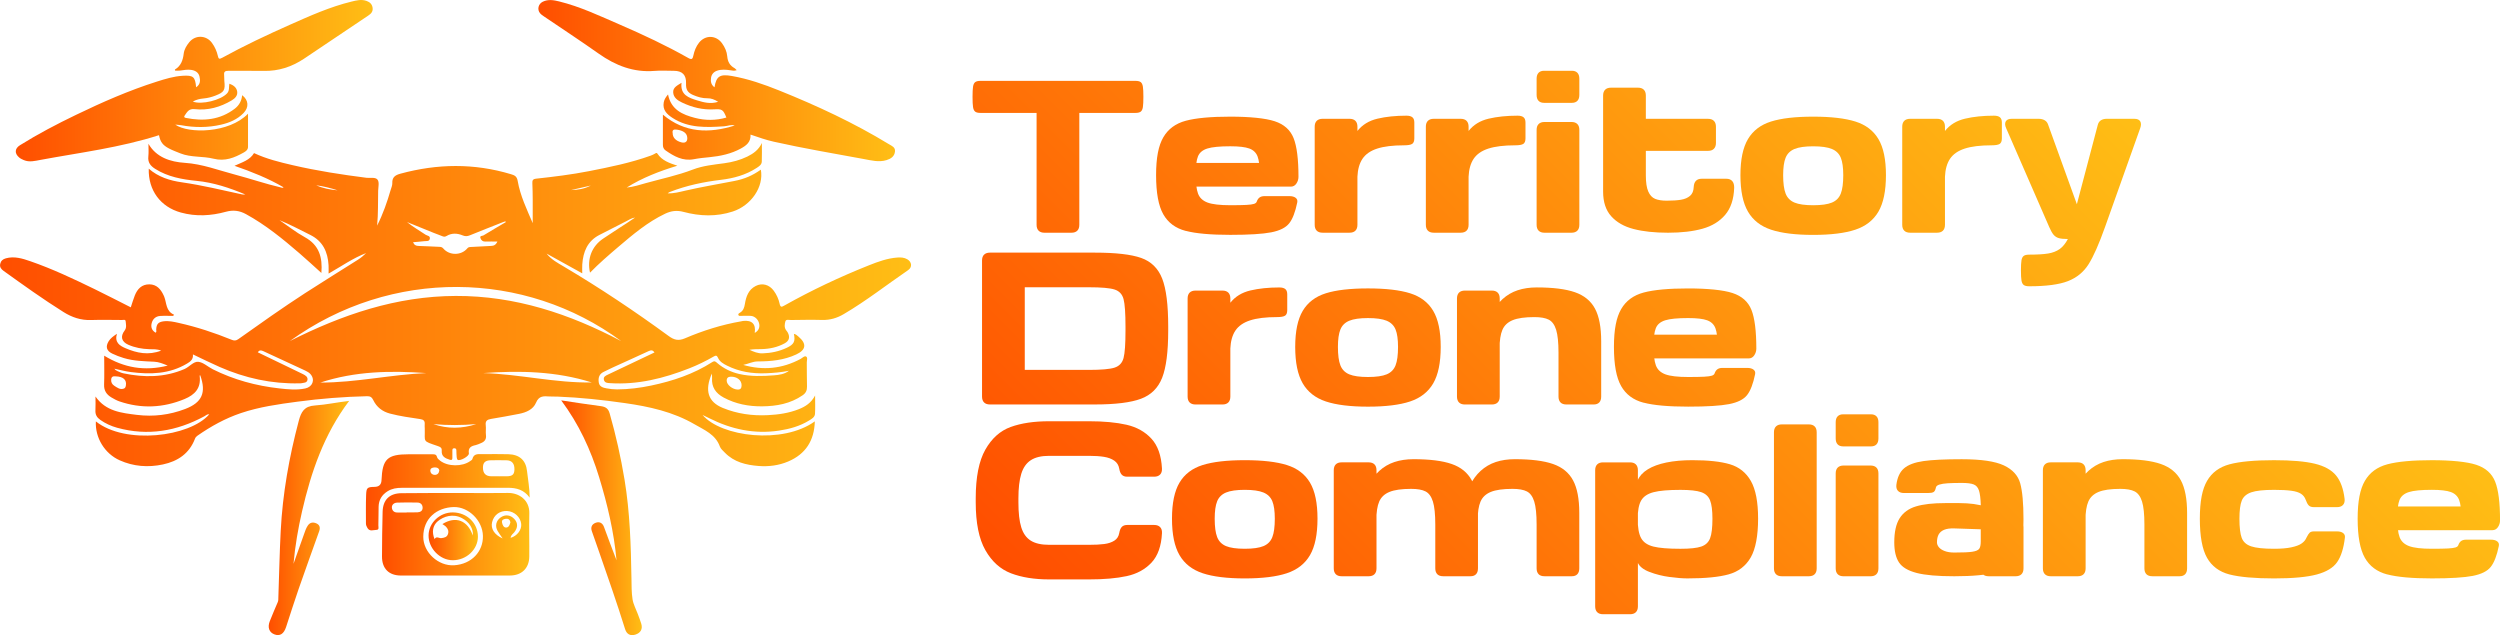
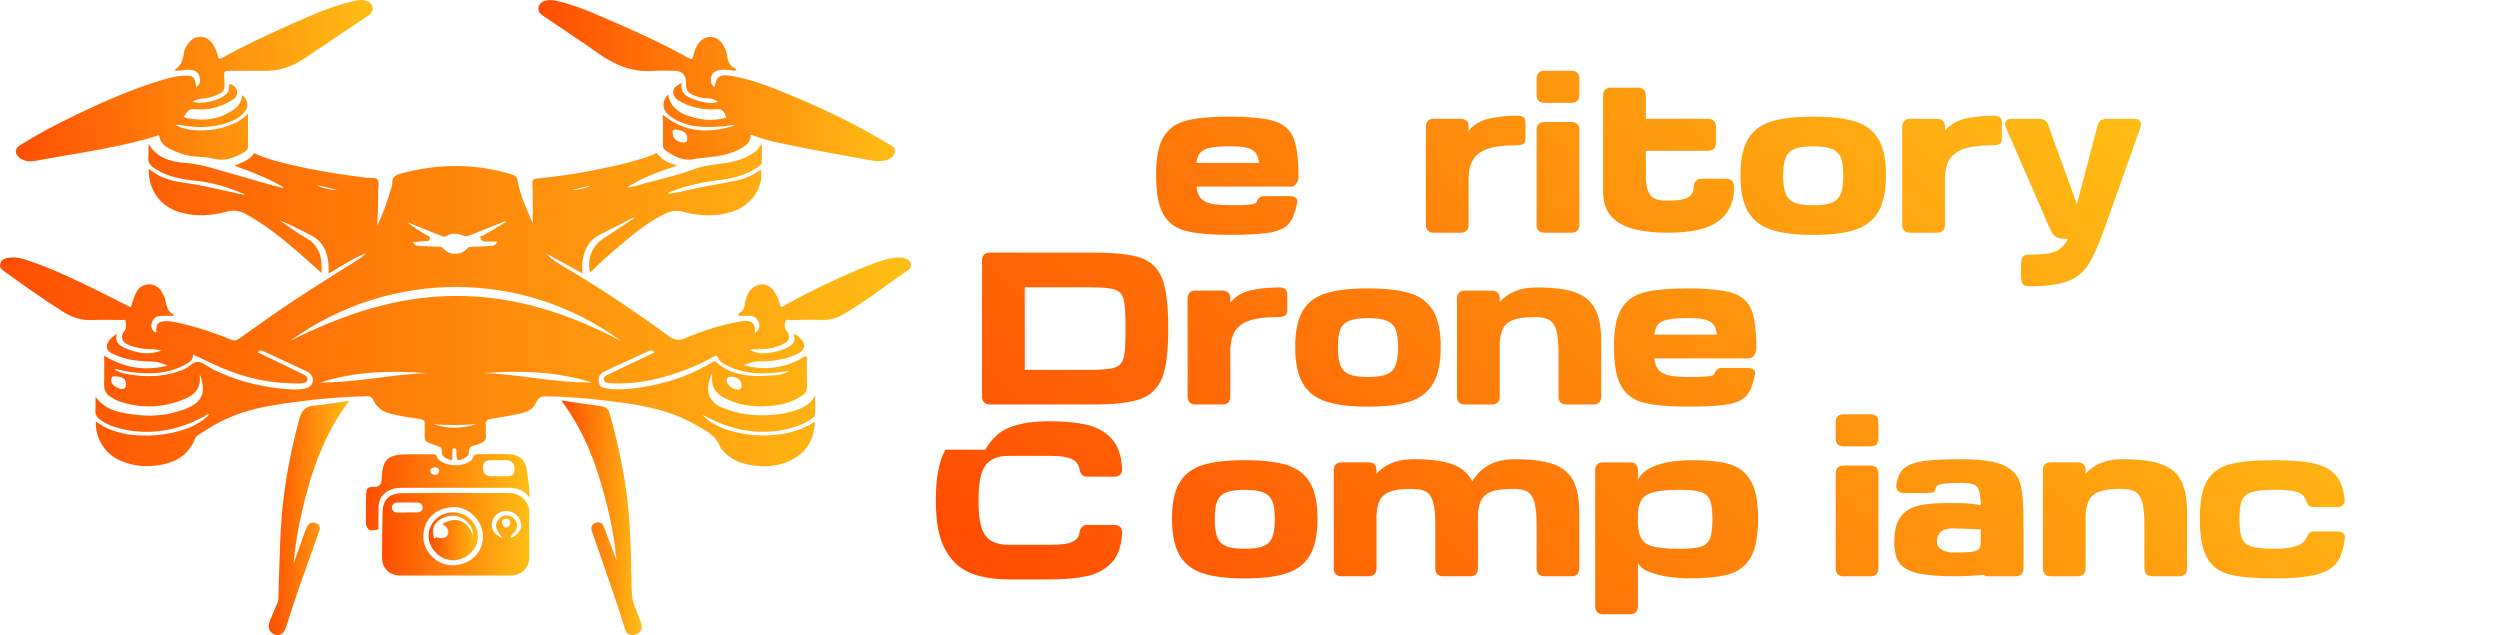
<svg xmlns="http://www.w3.org/2000/svg" xmlns:xlink="http://www.w3.org/1999/xlink" id="Layer_2" data-name="Layer 2" viewBox="0 0 1256.09 319.1">
  <defs>
    <style>
      .cls-1 {
        fill: url(#linear-gradient-15);
      }

      .cls-2 {
        fill: url(#linear-gradient-13);
      }

      .cls-3 {
        fill: url(#linear-gradient-28);
      }

      .cls-4 {
        fill: url(#linear-gradient-2);
      }

      .cls-5 {
        fill: url(#linear-gradient-25);
      }

      .cls-6 {
        fill: url(#linear-gradient-10);
      }

      .cls-7 {
        fill: url(#linear-gradient-12);
      }

      .cls-8 {
        fill: url(#linear-gradient-27);
      }

      .cls-9 {
        fill: url(#linear-gradient-26);
      }

      .cls-10 {
        fill: url(#linear-gradient-4);
      }

      .cls-11 {
        fill: url(#linear-gradient-30);
      }

      .cls-12 {
        fill: url(#linear-gradient-3);
      }

      .cls-13 {
        fill: url(#linear-gradient-5);
      }

      .cls-14 {
        fill: url(#linear-gradient-22);
      }

      .cls-15 {
        fill: url(#linear-gradient-24);
      }

      .cls-16 {
        fill: url(#linear-gradient-8);
      }

      .cls-17 {
        fill: url(#linear-gradient-14);
      }

      .cls-18 {
        fill: url(#linear-gradient-29);
      }

      .cls-19 {
        fill: url(#linear-gradient-20);
      }

      .cls-20 {
        fill: url(#linear-gradient-17);
      }

      .cls-21 {
        fill: url(#linear-gradient-7);
      }

      .cls-22 {
        fill: url(#linear-gradient-9);
      }

      .cls-23 {
        fill: url(#linear-gradient-11);
      }

      .cls-24 {
        fill: url(#linear-gradient-19);
      }

      .cls-25 {
        fill: url(#linear-gradient-6);
      }

      .cls-26 {
        fill: url(#linear-gradient-21);
      }

      .cls-27 {
        fill: url(#linear-gradient-32);
      }

      .cls-28 {
        fill: url(#linear-gradient-16);
      }

      .cls-29 {
        fill: url(#linear-gradient);
      }

      .cls-30 {
        fill: url(#linear-gradient-23);
      }

      .cls-31 {
        fill: url(#linear-gradient-31);
      }

      .cls-32 {
        fill: url(#linear-gradient-18);
      }
    </style>
    <linearGradient id="linear-gradient" x1="405.64" y1="188.56" x2="804.32" y2="-210.12" gradientUnits="userSpaceOnUse">
      <stop offset="0" stop-color="#ff4e00" />
      <stop offset="1" stop-color="#ffbe15" />
    </linearGradient>
    <linearGradient id="linear-gradient-2" x1="461.7" y1="244.62" x2="860.37" y2="-154.06" xlink:href="#linear-gradient" />
    <linearGradient id="linear-gradient-3" x1="488.34" y1="271.25" x2="887.01" y2="-127.42" xlink:href="#linear-gradient" />
    <linearGradient id="linear-gradient-4" x1="516.26" y1="299.18" x2="914.94" y2="-99.5" xlink:href="#linear-gradient" />
    <linearGradient id="linear-gradient-5" x1="538.04" y1="320.96" x2="936.72" y2="-77.72" xlink:href="#linear-gradient" />
    <linearGradient id="linear-gradient-6" x1="565.12" y1="348.04" x2="963.8" y2="-50.64" xlink:href="#linear-gradient" />
    <linearGradient id="linear-gradient-7" x1="608.12" y1="391.04" x2="1006.8" y2="-7.64" xlink:href="#linear-gradient" />
    <linearGradient id="linear-gradient-8" x1="635.94" y1="418.85" x2="1034.61" y2="20.18" xlink:href="#linear-gradient" />
    <linearGradient id="linear-gradient-9" x1="671.42" y1="454.34" x2="1070.1" y2="55.67" xlink:href="#linear-gradient" />
    <linearGradient id="linear-gradient-10" x1="458.14" y1="241.06" x2="856.82" y2="-157.62" xlink:href="#linear-gradient" />
    <linearGradient id="linear-gradient-11" x1="499.56" y1="282.48" x2="898.24" y2="-116.19" xlink:href="#linear-gradient" />
    <linearGradient id="linear-gradient-12" x1="539.42" y1="322.34" x2="938.1" y2="-76.34" xlink:href="#linear-gradient" />
    <linearGradient id="linear-gradient-13" x1="580" y1="362.92" x2="978.68" y2="-35.76" xlink:href="#linear-gradient" />
    <linearGradient id="linear-gradient-14" x1="619.87" y1="402.79" x2="1018.54" y2="4.11" xlink:href="#linear-gradient" />
    <linearGradient id="linear-gradient-15" x1="503.7" y1="286.62" x2="902.38" y2="-112.05" xlink:href="#linear-gradient" />
    <linearGradient id="linear-gradient-16" x1="551.62" y1="334.54" x2="950.3" y2="-64.14" xlink:href="#linear-gradient" />
    <linearGradient id="linear-gradient-17" x1="604.92" y1="387.84" x2="1003.6" y2="-10.83" xlink:href="#linear-gradient" />
    <linearGradient id="linear-gradient-18" x1="657.66" y1="440.58" x2="1056.33" y2="41.9" xlink:href="#linear-gradient" />
    <linearGradient id="linear-gradient-19" x1="685.25" y1="468.17" x2="1083.92" y2="69.49" xlink:href="#linear-gradient" />
    <linearGradient id="linear-gradient-20" x1="699.48" y1="482.4" x2="1098.15" y2="83.72" xlink:href="#linear-gradient" />
    <linearGradient id="linear-gradient-21" x1="732.56" y1="515.48" x2="1131.24" y2="116.8" xlink:href="#linear-gradient" />
    <linearGradient id="linear-gradient-22" x1="770.34" y1="553.26" x2="1169.02" y2="154.58" xlink:href="#linear-gradient" />
    <linearGradient id="linear-gradient-23" x1="810.18" y1="593.1" x2="1208.86" y2="194.43" xlink:href="#linear-gradient" />
    <linearGradient id="linear-gradient-24" x1="849.86" y1="632.77" x2="1248.53" y2="234.1" xlink:href="#linear-gradient" />
    <linearGradient id="linear-gradient-25" x1="0" y1="153.02" x2="457.69" y2="153.02" xlink:href="#linear-gradient" />
    <linearGradient id="linear-gradient-26" x1="7.91" y1="40.53" x2="187.25" y2="40.53" xlink:href="#linear-gradient" />
    <linearGradient id="linear-gradient-27" x1="270.48" y1="40.52" x2="449.69" y2="40.52" xlink:href="#linear-gradient" />
    <linearGradient id="linear-gradient-28" x1="191.92" y1="268.44" x2="265.93" y2="268.44" xlink:href="#linear-gradient" />
    <linearGradient id="linear-gradient-29" x1="281.97" y1="260.13" x2="322.45" y2="260.13" xlink:href="#linear-gradient" />
    <linearGradient id="linear-gradient-30" x1="135.01" y1="260.27" x2="175.41" y2="260.27" xlink:href="#linear-gradient" />
    <linearGradient id="linear-gradient-31" x1="183.84" y1="247.32" x2="266.1" y2="247.32" xlink:href="#linear-gradient" />
    <linearGradient id="linear-gradient-32" x1="215.33" y1="269.46" x2="240.13" y2="269.46" xlink:href="#linear-gradient" />
  </defs>
  <g id="Layer_2-2" data-name="Layer 2">
    <g>
-       <path class="cls-29" d="M489.96,56.08c-.55-.43-.9-1.18-1.07-2.26-.17-1.08-.25-2.79-.25-5.14s.08-4.06.25-5.14c.17-1.08.52-1.83,1.07-2.26.55-.43,1.43-.65,2.66-.65h77.88c1.22,0,2.11.22,2.66.65.55.43.9,1.18,1.07,2.26.17,1.08.25,2.79.25,5.14s-.08,4.07-.25,5.14c-.17,1.08-.52,1.83-1.07,2.26-.55.43-1.43.65-2.66.65h-28.21v56.22c0,1.29-.34,2.28-1.02,2.96s-1.66,1.02-2.96,1.02h-13.51c-1.29,0-2.28-.34-2.96-1.02-.68-.68-1.02-1.66-1.02-2.96v-56.22h-28.21c-1.23,0-2.11-.21-2.66-.65Z" />
      <path class="cls-4" d="M595.68,116c-5.08-1.34-8.82-4.13-11.22-8.37-2.4-4.24-3.6-10.78-3.6-19.62s1.21-14.85,3.63-19.02,6.18-6.95,11.3-8.32c5.12-1.37,12.56-2.06,22.33-2.06s17.64.77,22.33,2.31c4.69,1.54,7.85,4.36,9.49,8.47,1.64,4.11,2.46,10.6,2.46,19.47,0,1.19-.35,2.31-1.04,3.35s-1.62,1.56-2.78,1.56h-11.82c-.76,0-1.43-.34-2.01-1.02s-1.03-1.51-1.34-2.48c-.32-.98-.47-1.9-.47-2.76,0-4.01-.37-6.97-1.09-8.89-.73-1.92-2.11-3.25-4.15-4-2.04-.75-5.22-1.12-9.56-1.12-5.3,0-9.14.37-11.52,1.12-2.38.75-3.96,2.06-4.72,3.95-.76,1.89-1.14,4.87-1.14,8.94,0,4.4.39,7.66,1.17,9.76.78,2.1,2.37,3.6,4.77,4.5,2.4.89,6.22,1.34,11.45,1.34,3.54,0,6.22-.05,8.05-.15,1.82-.1,3.1-.27,3.85-.52.75-.25,1.2-.62,1.37-1.12.33-.96.81-1.66,1.44-2.11.63-.45,1.46-.67,2.48-.67h12.47c1.36,0,2.41.28,3.15.84.75.56,1.02,1.34.82,2.33-.99,4.83-2.34,8.34-4.05,10.5-1.71,2.17-4.71,3.67-9.01,4.52-4.3.84-11.16,1.27-20.56,1.27-9.87,0-17.34-.67-22.42-2.01ZM586.44,84.26c.18-.81.55-1.42,1.12-1.81.56-.4,1.42-.6,2.58-.6h54.29c1.16,0,2.02.2,2.58.6.56.4.94,1,1.12,1.81.18.81.27,2,.27,3.55v1.54c.03,1.23,0,2.12-.07,2.68-.08.56-.34.99-.77,1.29s-1.14.45-2.14.45h-55.28c-1.16,0-2.02-.2-2.58-.6-.56-.4-.94-1-1.12-1.81-.18-.81-.27-1.99-.27-3.55s.09-2.74.27-3.55Z" />
-       <path class="cls-12" d="M661.57,115.9c-.68-.68-1.02-1.66-1.02-2.96v-49.27c0-1.29.34-2.28,1.02-2.96s1.66-1.02,2.96-1.02h13.51c1.29,0,2.28.34,2.96,1.02s1.02,1.66,1.02,2.96v49.27c0,1.29-.34,2.28-1.02,2.96-.68.68-1.66,1.02-2.96,1.02h-13.51c-1.29,0-2.28-.34-2.96-1.02ZM709.52,72.29c-.73.48-2.09.72-4.07.72-5.63,0-10.12.55-13.48,1.64-3.36,1.09-5.82,2.79-7.38,5.09-1.56,2.3-2.42,5.36-2.58,9.16v-23.09c2.45-3.11,5.81-5.17,10.08-6.18,4.27-1.01,9.12-1.51,14.55-1.51,1.32,0,2.32.26,2.98.79.66.53.99,1.42.99,2.68v7.95c0,1.36-.37,2.28-1.09,2.76Z" />
      <path class="cls-10" d="M717.42,115.9c-.68-.68-1.02-1.66-1.02-2.96v-49.27c0-1.29.34-2.28,1.02-2.96s1.66-1.02,2.96-1.02h13.51c1.29,0,2.28.34,2.96,1.02s1.02,1.66,1.02,2.96v49.27c0,1.29-.34,2.28-1.02,2.96-.68.68-1.66,1.02-2.96,1.02h-13.51c-1.29,0-2.28-.34-2.96-1.02ZM765.37,72.29c-.73.48-2.09.72-4.07.72-5.63,0-10.12.55-13.48,1.64-3.36,1.09-5.82,2.79-7.38,5.09-1.56,2.3-2.42,5.36-2.58,9.16v-23.09c2.45-3.11,5.81-5.17,10.08-6.18,4.27-1.01,9.12-1.51,14.55-1.51,1.32,0,2.32.26,2.98.79.66.53.99,1.42.99,2.68v7.95c0,1.36-.37,2.28-1.09,2.76Z" />
      <path class="cls-13" d="M773.02,36.58c.65-.68,1.56-1.02,2.76-1.02h14.01c1.19,0,2.11.34,2.76,1.02.65.68.97,1.66.97,2.96v8.15c0,1.29-.32,2.28-.97,2.96-.65.68-1.56,1.02-2.76,1.02h-14.01c-1.19,0-2.11-.34-2.76-1.02-.65-.68-.97-1.66-.97-2.96v-8.15c0-1.29.32-2.28.97-2.96ZM773.07,62.31c.68-.68,1.66-1.02,2.96-1.02h13.51c1.29,0,2.28.34,2.96,1.02.68.68,1.02,1.66,1.02,2.96v47.68c0,1.29-.34,2.28-1.02,2.96s-1.66,1.02-2.96,1.02h-13.51c-1.29,0-2.28-.34-2.96-1.02-.68-.68-1.02-1.66-1.02-2.96v-47.68c0-1.29.34-2.28,1.02-2.96Z" />
      <path class="cls-25" d="M820.75,115.06c-4.77-1.24-8.51-3.38-11.22-6.41-2.72-3.03-4.07-7.16-4.07-12.39v-48.23c0-1.29.34-2.28,1.02-2.96.68-.68,1.66-1.02,2.96-1.02h13.51c1.29,0,2.28.34,2.96,1.02.68.68,1.02,1.66,1.02,2.96v11.67h31.24c1.29,0,2.28.35,2.96,1.04s1.02,1.67,1.02,2.93v8.15c0,1.26-.34,2.23-1.02,2.93-.68.7-1.66,1.04-2.96,1.04h-31.24v12.32c0,3.58.41,6.28,1.22,8.12s1.95,3.06,3.43,3.68c1.47.61,3.42.92,5.84.92,2.88,0,5.26-.16,7.15-.47,1.89-.31,3.41-.97,4.57-1.96,1.16-.99,1.77-2.48,1.84-4.47.07-1.36.44-2.38,1.12-3.08.68-.7,1.65-1.04,2.91-1.04h12.37c1.29,0,2.28.39,2.96,1.17.68.78,1,1.91.97,3.4-.2,5.73-1.71,10.25-4.52,13.56-2.81,3.31-6.61,5.64-11.4,6.98-4.79,1.34-10.55,2.01-17.31,2.01s-12.52-.62-17.28-1.86Z" />
      <path class="cls-21" d="M889.86,115.41c-5.23-1.74-9.11-4.77-11.62-9.09-2.52-4.32-3.78-10.42-3.78-18.3s1.26-13.89,3.78-18.13c2.52-4.24,6.37-7.18,11.57-8.82,5.2-1.64,12.27-2.46,21.21-2.46s16.01.82,21.21,2.46c5.2,1.64,9.06,4.58,11.57,8.82,2.52,4.24,3.77,10.28,3.77,18.13s-1.26,13.98-3.77,18.3c-2.52,4.32-6.39,7.35-11.62,9.09-5.23,1.74-12.29,2.61-21.16,2.61s-15.93-.87-21.16-2.61ZM924.88,79.25c-.83-2.04-2.32-3.5-4.47-4.4-2.15-.89-5.28-1.34-9.39-1.34s-7.24.45-9.39,1.34c-2.15.89-3.64,2.36-4.47,4.4-.83,2.04-1.24,4.96-1.24,8.77,0,4.04.41,7.12,1.24,9.24.83,2.12,2.31,3.62,4.45,4.52,2.14.89,5.27,1.34,9.41,1.34s7.28-.45,9.41-1.34c2.14-.89,3.62-2.4,4.45-4.52.83-2.12,1.24-5.2,1.24-9.24,0-3.81-.41-6.73-1.24-8.77Z" />
      <path class="cls-16" d="M956.77,115.9c-.68-.68-1.02-1.66-1.02-2.96v-49.27c0-1.29.34-2.28,1.02-2.96s1.66-1.02,2.96-1.02h13.51c1.29,0,2.28.34,2.96,1.02s1.02,1.66,1.02,2.96v49.27c0,1.29-.34,2.28-1.02,2.96-.68.68-1.66,1.02-2.96,1.02h-13.51c-1.29,0-2.28-.34-2.96-1.02ZM1004.72,72.29c-.73.48-2.09.72-4.07.72-5.63,0-10.12.55-13.48,1.64-3.36,1.09-5.82,2.79-7.38,5.09-1.56,2.3-2.42,5.36-2.58,9.16v-23.09c2.45-3.11,5.81-5.17,10.08-6.18,4.27-1.01,9.12-1.51,14.55-1.51,1.32,0,2.32.26,2.98.79.66.53.99,1.42.99,2.68v7.95c0,1.36-.37,2.28-1.09,2.76Z" />
      <path class="cls-22" d="M1015.65,130.83c.18-1.06.55-1.81,1.12-2.24.56-.43,1.49-.65,2.78-.65,4.04,0,7.21-.19,9.51-.57,2.3-.38,4.23-1.13,5.79-2.24,1.56-1.11,2.93-2.79,4.12-5.04-1.99,0-3.5-.15-4.54-.45s-1.91-.85-2.61-1.66-1.42-2.09-2.19-3.85l-21.65-49.67c-.63-1.42-.7-2.57-.22-3.45.48-.88,1.48-1.32,3-1.32h13.51c1.16,0,2.15.23,2.98.7.83.46,1.41,1.16,1.74,2.09l14.5,40.13,10.53-39.93c.26-.99.79-1.74,1.56-2.24s1.75-.75,2.91-.75h13.86c1.49,0,2.48.43,2.98,1.29.5.86.5,1.99,0,3.38l-17.68,49.67c-3.05,8.58-5.81,14.83-8.29,18.75-2.48,3.92-5.93,6.75-10.36,8.47-4.42,1.72-10.9,2.58-19.44,2.58-1.29,0-2.22-.22-2.78-.65-.56-.43-.94-1.18-1.12-2.24-.18-1.06-.27-2.75-.27-5.07s.09-4.01.27-5.07Z" />
      <path class="cls-6" d="M494.44,127.95c.68-.68,1.66-1.02,2.96-1.02h52.65c10.5,0,18.26.89,23.29,2.66,5.03,1.77,8.56,5.23,10.58,10.38s3.03,13.19,3.03,24.11v1.99c0,10.63-1.01,18.53-3.03,23.69-2.02,5.17-5.58,8.7-10.68,10.6-5.1,1.9-12.83,2.86-23.2,2.86h-52.65c-1.29,0-2.28-.34-2.96-1.02-.68-.68-1.02-1.66-1.02-2.96v-68.34c0-1.29.34-2.28,1.02-2.96ZM560.02,184.7c2.35-.76,3.85-2.38,4.5-4.84s.97-7.06.97-13.78v-1.99c0-6.72-.32-11.32-.97-13.78s-2.14-4.08-4.5-4.84c-2.35-.76-6.67-1.14-12.96-1.14h-32.18v41.52h32.18c6.29,0,10.61-.38,12.96-1.14Z" />
      <path class="cls-23" d="M597.72,202.21c-.68-.68-1.02-1.66-1.02-2.96v-49.27c0-1.29.34-2.28,1.02-2.96s1.66-1.02,2.96-1.02h13.51c1.29,0,2.28.34,2.96,1.02s1.02,1.66,1.02,2.96v49.27c0,1.29-.34,2.28-1.02,2.96-.68.68-1.66,1.02-2.96,1.02h-13.51c-1.29,0-2.28-.34-2.96-1.02ZM645.67,158.6c-.73.48-2.09.72-4.07.72-5.63,0-10.12.55-13.48,1.64-3.36,1.09-5.82,2.79-7.38,5.09-1.56,2.3-2.42,5.36-2.58,9.16v-23.09c2.45-3.11,5.81-5.17,10.08-6.18,4.27-1.01,9.12-1.51,14.55-1.51,1.32,0,2.32.26,2.98.79.66.53.99,1.42.99,2.68v7.95c0,1.36-.37,2.28-1.09,2.76Z" />
      <path class="cls-7" d="M666.16,201.71c-5.23-1.74-9.11-4.77-11.62-9.09-2.52-4.32-3.78-10.42-3.78-18.3s1.26-13.89,3.78-18.13c2.52-4.24,6.37-7.18,11.57-8.82,5.2-1.64,12.27-2.46,21.21-2.46s16.01.82,21.21,2.46c5.2,1.64,9.06,4.58,11.57,8.82,2.52,4.24,3.77,10.28,3.77,18.13s-1.26,13.98-3.77,18.3c-2.52,4.32-6.39,7.35-11.62,9.09-5.23,1.74-12.29,2.61-21.16,2.61s-15.93-.87-21.16-2.61ZM701.18,165.55c-.83-2.04-2.32-3.5-4.47-4.4-2.15-.89-5.28-1.34-9.39-1.34s-7.24.45-9.39,1.34c-2.15.89-3.64,2.36-4.47,4.4-.83,2.04-1.24,4.96-1.24,8.77,0,4.04.41,7.12,1.24,9.24.83,2.12,2.31,3.62,4.45,4.52,2.14.89,5.27,1.34,9.41,1.34s7.28-.45,9.41-1.34c2.14-.89,3.62-2.4,4.45-4.52.83-2.12,1.24-5.2,1.24-9.24,0-3.81-.41-6.73-1.24-8.77Z" />
      <path class="cls-2" d="M733.06,202.21c-.68-.68-1.02-1.66-1.02-2.96v-49.27c0-1.29.34-2.28,1.02-2.96s1.66-1.02,2.96-1.02h13.51c1.29,0,2.28.34,2.96,1.02s1.02,1.66,1.02,2.96v49.27c0,1.29-.34,2.28-1.02,2.96-.68.68-1.66,1.02-2.96,1.02h-13.51c-1.29,0-2.28-.34-2.96-1.02ZM784.07,202.21c-.68-.68-1.02-1.66-1.02-2.96v-22c0-5.17-.4-9.01-1.19-11.55s-2.03-4.23-3.7-5.09c-1.67-.86-4.08-1.29-7.23-1.29-4.77,0-8.4.51-10.9,1.54-2.5,1.03-4.22,2.65-5.17,4.87-.94,2.22-1.42,5.3-1.42,9.24l-4.17-16.89c1.56-3.18,3.44-5.78,5.66-7.8,2.22-2.02,4.75-3.5,7.6-4.45,2.85-.94,6.04-1.42,9.59-1.42,8.15,0,14.54.8,19.17,2.41,4.64,1.61,8,4.35,10.08,8.22s3.13,9.34,3.13,16.39v27.81c0,1.29-.32,2.28-.97,2.96-.65.68-1.56,1.02-2.76,1.02h-13.76c-1.29,0-2.28-.34-2.96-1.02Z" />
      <path class="cls-17" d="M825.72,202.31c-5.08-1.34-8.82-4.13-11.22-8.37-2.4-4.24-3.6-10.78-3.6-19.62s1.21-14.85,3.63-19.02,6.18-6.95,11.3-8.32c5.12-1.37,12.56-2.06,22.33-2.06s17.64.77,22.33,2.31c4.69,1.54,7.85,4.36,9.49,8.47,1.64,4.11,2.46,10.6,2.46,19.47,0,1.19-.35,2.31-1.04,3.35s-1.62,1.56-2.78,1.56h-11.82c-.76,0-1.43-.34-2.01-1.02s-1.03-1.51-1.34-2.48c-.32-.98-.47-1.9-.47-2.76,0-4.01-.37-6.97-1.09-8.89-.73-1.92-2.11-3.25-4.15-4-2.04-.75-5.22-1.12-9.56-1.12-5.3,0-9.14.37-11.52,1.12-2.38.75-3.96,2.06-4.72,3.95-.76,1.89-1.14,4.87-1.14,8.94,0,4.4.39,7.66,1.17,9.76.78,2.1,2.37,3.6,4.77,4.5,2.4.89,6.22,1.34,11.45,1.34,3.54,0,6.22-.05,8.05-.15,1.82-.1,3.1-.27,3.85-.52.75-.25,1.2-.62,1.37-1.12.33-.96.81-1.66,1.44-2.11.63-.45,1.46-.67,2.48-.67h12.47c1.36,0,2.41.28,3.15.84.75.56,1.02,1.34.82,2.33-.99,4.83-2.34,8.34-4.05,10.5-1.71,2.17-4.71,3.67-9.01,4.52-4.3.84-11.16,1.27-20.56,1.27-9.87,0-17.34-.67-22.42-2.01ZM816.48,170.57c.18-.81.55-1.42,1.12-1.81.56-.4,1.42-.6,2.58-.6h54.29c1.16,0,2.02.2,2.58.6.56.4.94,1,1.12,1.81.18.81.27,2,.27,3.55v1.54c.03,1.23,0,2.12-.07,2.68-.08.56-.34.99-.77,1.29s-1.14.45-2.14.45h-55.28c-1.16,0-2.02-.2-2.58-.6-.56-.4-.94-1-1.12-1.81-.18-.81-.27-1.99-.27-3.55s.09-2.74.27-3.55Z" />
-       <path class="cls-1" d="M495.06,225.93c3.21-5.68,7.46-9.48,12.74-11.4,5.28-1.92,11.73-2.88,19.34-2.88h20.02c7.45,0,13.73.59,18.85,1.76,5.12,1.18,9.28,3.5,12.49,6.98,3.21,3.48,4.98,8.48,5.31,15,.07,1.33-.25,2.34-.94,3.05-.7.71-1.69,1.07-2.98,1.07h-13.51c-1.23,0-2.14-.33-2.76-.99s-1.04-1.67-1.27-3.03c-.3-1.75-1.13-3.1-2.51-4.05s-3.1-1.58-5.17-1.91c-2.07-.33-4.58-.5-7.52-.5h-20.02c-3.91,0-6.98.73-9.21,2.19-2.24,1.46-3.83,3.73-4.79,6.83-.96,3.1-1.44,7.21-1.44,12.34v1.99c0,5.3.47,9.48,1.42,12.54.94,3.06,2.53,5.3,4.77,6.71,2.24,1.41,5.32,2.11,9.26,2.11h20.02c3.08,0,5.63-.13,7.65-.4,2.02-.26,3.71-.83,5.07-1.69,1.36-.86,2.18-2.15,2.48-3.87.23-1.36.65-2.37,1.27-3.03.61-.66,1.53-.99,2.76-.99h13.51c1.29,0,2.28.36,2.98,1.07s1.01,1.73.94,3.05c-.33,6.49-2.09,11.43-5.29,14.83-3.2,3.39-7.33,5.65-12.42,6.75-5.08,1.11-11.4,1.66-18.95,1.66h-20.02c-7.45,0-13.85-1.03-19.2-3.08s-9.63-5.93-12.86-11.62c-3.23-5.69-4.84-13.71-4.84-24.04v-1.99c0-10.63,1.61-18.78,4.82-24.46Z" />
+       <path class="cls-1" d="M495.06,225.93c3.21-5.68,7.46-9.48,12.74-11.4,5.28-1.92,11.73-2.88,19.34-2.88c7.45,0,13.73.59,18.85,1.76,5.12,1.18,9.28,3.5,12.49,6.98,3.21,3.48,4.98,8.48,5.31,15,.07,1.33-.25,2.34-.94,3.05-.7.71-1.69,1.07-2.98,1.07h-13.51c-1.23,0-2.14-.33-2.76-.99s-1.04-1.67-1.27-3.03c-.3-1.75-1.13-3.1-2.51-4.05s-3.1-1.58-5.17-1.91c-2.07-.33-4.58-.5-7.52-.5h-20.02c-3.91,0-6.98.73-9.21,2.19-2.24,1.46-3.83,3.73-4.79,6.83-.96,3.1-1.44,7.21-1.44,12.34v1.99c0,5.3.47,9.48,1.42,12.54.94,3.06,2.53,5.3,4.77,6.71,2.24,1.41,5.32,2.11,9.26,2.11h20.02c3.08,0,5.63-.13,7.65-.4,2.02-.26,3.71-.83,5.07-1.69,1.36-.86,2.18-2.15,2.48-3.87.23-1.36.65-2.37,1.27-3.03.61-.66,1.53-.99,2.76-.99h13.51c1.29,0,2.28.36,2.98,1.07s1.01,1.73.94,3.05c-.33,6.49-2.09,11.43-5.29,14.83-3.2,3.39-7.33,5.65-12.42,6.75-5.08,1.11-11.4,1.66-18.95,1.66h-20.02c-7.45,0-13.85-1.03-19.2-3.08s-9.63-5.93-12.86-11.62c-3.23-5.69-4.84-13.71-4.84-24.04v-1.99c0-10.63,1.61-18.78,4.82-24.46Z" />
      <path class="cls-28" d="M604.25,288.01c-5.23-1.74-9.11-4.77-11.62-9.09-2.52-4.32-3.78-10.42-3.78-18.3s1.26-13.89,3.78-18.13c2.52-4.24,6.37-7.18,11.57-8.82,5.2-1.64,12.27-2.46,21.21-2.46s16.01.82,21.21,2.46c5.2,1.64,9.06,4.58,11.57,8.82,2.52,4.24,3.77,10.28,3.77,18.13s-1.26,13.98-3.77,18.3c-2.52,4.32-6.39,7.35-11.62,9.09-5.23,1.74-12.29,2.61-21.16,2.61s-15.93-.87-21.16-2.61ZM639.27,251.85c-.83-2.04-2.32-3.5-4.47-4.4-2.15-.89-5.28-1.34-9.39-1.34s-7.24.45-9.39,1.34c-2.15.89-3.64,2.36-4.47,4.4-.83,2.04-1.24,4.96-1.24,8.77,0,4.04.41,7.12,1.24,9.24.83,2.12,2.31,3.62,4.45,4.52,2.14.89,5.27,1.34,9.41,1.34s7.28-.45,9.41-1.34c2.14-.89,3.62-2.4,4.45-4.52.83-2.12,1.24-5.2,1.24-9.24,0-3.81-.41-6.73-1.24-8.77Z" />
      <path class="cls-20" d="M671.15,288.51c-.68-.68-1.02-1.66-1.02-2.96v-49.27c0-1.29.34-2.28,1.02-2.96s1.66-1.02,2.96-1.02h13.51c1.29,0,2.28.34,2.96,1.02s1.02,1.66,1.02,2.96v49.27c0,1.29-.34,2.28-1.02,2.96-.68.68-1.66,1.02-2.96,1.02h-13.51c-1.29,0-2.28-.34-2.96-1.02ZM722.16,288.51c-.68-.68-1.02-1.66-1.02-2.96v-22c0-5.17-.4-9.01-1.19-11.55s-2.03-4.23-3.7-5.09c-1.67-.86-4.08-1.29-7.23-1.29-4.77,0-8.4.51-10.9,1.54-2.5,1.03-4.22,2.65-5.17,4.87-.94,2.22-1.42,5.3-1.42,9.24l-4.17-16.89c1.56-3.18,3.44-5.78,5.66-7.8,2.22-2.02,4.75-3.5,7.6-4.45,2.85-.94,6.04-1.42,9.59-1.42,8.15,0,14.54.8,19.17,2.41,4.64,1.61,8,4.35,10.08,8.22s3.13,9.34,3.13,16.39v27.81c0,1.29-.32,2.28-.97,2.96-.65.68-1.56,1.02-2.76,1.02h-13.76c-1.29,0-2.28-.34-2.96-1.02ZM773.07,288.51c-.68-.68-1.02-1.66-1.02-2.96v-22c0-5.17-.4-9.01-1.19-11.55s-2.03-4.23-3.7-5.09c-1.67-.86-4.08-1.29-7.23-1.29-4.77,0-8.4.51-10.9,1.54-2.5,1.03-4.22,2.65-5.17,4.87-.94,2.22-1.42,5.3-1.42,9.24l-4.17-16.89c1.56-3.18,3.44-5.78,5.66-7.8,2.22-2.02,4.75-3.5,7.6-4.45,2.85-.94,6.04-1.42,9.58-1.42,8.15,0,14.54.8,19.17,2.41,4.64,1.61,8,4.35,10.08,8.22,2.09,3.87,3.13,9.34,3.13,16.39v27.81c0,1.29-.32,2.28-.97,2.96-.65.68-1.56,1.02-2.76,1.02h-13.76c-1.29,0-2.28-.34-2.96-1.02Z" />
      <path class="cls-32" d="M821.92,233.33c.68.68,1.02,1.66,1.02,2.96v68.34c0,1.29-.34,2.28-1.02,2.96-.68.68-1.66,1.02-2.96,1.02h-13.51c-1.29,0-2.28-.34-2.96-1.02-.68-.68-1.02-1.66-1.02-2.96v-68.34c0-1.29.34-2.28,1.02-2.96.68-.68,1.66-1.02,2.96-1.02h13.51c1.29,0,2.28.34,2.96,1.02ZM838.85,289.9c-3.56-.48-6.9-1.32-10.03-2.51s-5.12-2.78-5.99-4.77v-41.32c.93-2.15,2.62-3.98,5.07-5.49,2.45-1.51,5.57-2.65,9.36-3.43,3.79-.78,8.14-1.17,13.04-1.17,8.01,0,14.31.69,18.9,2.06,4.58,1.37,8.09,4.17,10.5,8.39s3.63,10.54,3.63,18.95-1.24,15.21-3.72,19.49c-2.48,4.29-6.17,7.11-11.05,8.47s-11.8,2.04-20.74,2.04c-2.42,0-5.41-.24-8.96-.72ZM824.55,270.36c1.14,2.09,3.2,3.5,6.16,4.25,2.96.75,7.51,1.12,13.63,1.12,4.77,0,8.25-.37,10.43-1.12s3.67-2.14,4.45-4.2c.78-2.05,1.17-5.31,1.17-9.78,0-4.17-.4-7.25-1.19-9.24-.79-1.99-2.29-3.36-4.49-4.12-2.2-.76-5.65-1.14-10.36-1.14-6.06,0-10.58.39-13.56,1.17-2.98.78-5.05,2.17-6.21,4.17-1.16,2-1.74,5.06-1.74,9.16,0,4.4.57,7.65,1.71,9.73Z" />
-       <path class="cls-24" d="M892.32,288.51c-.68-.68-1.02-1.66-1.02-2.96v-68.34c0-1.29.34-2.28,1.02-2.96.68-.68,1.66-1.02,2.96-1.02h13.51c1.29,0,2.28.34,2.96,1.02.68.68,1.02,1.66,1.02,2.96v68.34c0,1.29-.34,2.28-1.02,2.96s-1.66,1.02-2.96,1.02h-13.51c-1.29,0-2.28-.34-2.96-1.02Z" />
      <path class="cls-19" d="M923.29,209.19c.65-.68,1.56-1.02,2.76-1.02h14.01c1.19,0,2.11.34,2.76,1.02.65.68.97,1.66.97,2.96v8.15c0,1.29-.32,2.28-.97,2.96-.65.68-1.56,1.02-2.76,1.02h-14.01c-1.19,0-2.11-.34-2.76-1.02-.65-.68-.97-1.66-.97-2.96v-8.15c0-1.29.32-2.28.97-2.96ZM923.34,234.92c.68-.68,1.66-1.02,2.96-1.02h13.51c1.29,0,2.28.34,2.96,1.02.68.68,1.02,1.66,1.02,2.96v47.68c0,1.29-.34,2.28-1.02,2.96s-1.66,1.02-2.96,1.02h-13.51c-1.29,0-2.28-.34-2.96-1.02-.68-.68-1.02-1.66-1.02-2.96v-47.68c0-1.29.34-2.28,1.02-2.96Z" />
      <path class="cls-26" d="M962.97,287.86c-4.3-1.11-7.25-2.86-8.84-5.26-1.59-2.4-2.38-5.77-2.38-10.11,0-5.23.9-9.27,2.71-12.12s4.54-4.83,8.2-5.94c3.66-1.11,8.58-1.66,14.78-1.66h2.28c3.41-.03,6.23,0,8.47.12,2.23.12,4.58.44,7.03.97-.1-3.41-.41-5.89-.92-7.42-.51-1.54-1.4-2.56-2.66-3.05-1.26-.5-3.26-.75-6.01-.75s-5.22.06-7.03.17c-1.81.12-3.21.34-4.22.67-1.01.33-1.58.81-1.71,1.44-.23,1.19-.62,1.95-1.17,2.29s-1.48.5-2.81.5h-12.07c-1.33,0-2.33-.36-3-1.07-.68-.71-.95-1.71-.82-3,.46-3.74,1.75-6.51,3.85-8.32,2.1-1.8,5.34-3.02,9.71-3.65,4.37-.63,10.79-.94,19.27-.94,9.74,0,16.8,1.04,21.18,3.1,4.39,2.07,7.13,5.08,8.22,9.01,1.09,3.94,1.64,9.97,1.64,18.08s-1.08,14.58-3.25,18.6c-2.17,4.02-5.64,6.7-10.41,8.02-4.77,1.32-11.8,1.99-21.11,1.99-8.31,0-14.62-.55-18.92-1.66ZM990.96,277.21c1.77-.26,2.92-.75,3.45-1.46.53-.71.79-1.95.79-3.7v-6.11l-13.31-.45c-2.12-.07-3.82.17-5.09.7-1.28.53-2.19,1.32-2.76,2.36-.56,1.04-.84,2.36-.84,3.95,0,.86.32,1.68.97,2.46.65.78,1.62,1.42,2.93,1.91,1.31.5,2.91.75,4.79.75,4.27,0,7.29-.13,9.06-.4ZM996.23,288.51c-.68-.68-1.02-1.66-1.02-2.96v-20.66c0-1.29.34-2.28,1.02-2.96.68-.68,1.66-1.02,2.96-1.02h13.51c1.29,0,2.28.34,2.96,1.02.68.68,1.02,1.66,1.02,2.96v20.66c0,1.29-.34,2.28-1.02,2.96-.68.68-1.66,1.02-2.96,1.02h-13.51c-1.29,0-2.28-.34-2.96-1.02Z" />
      <path class="cls-14" d="M1027.44,288.51c-.68-.68-1.02-1.66-1.02-2.96v-49.27c0-1.29.34-2.28,1.02-2.96s1.66-1.02,2.96-1.02h13.51c1.29,0,2.28.34,2.96,1.02s1.02,1.66,1.02,2.96v49.27c0,1.29-.34,2.28-1.02,2.96-.68.68-1.66,1.02-2.96,1.02h-13.51c-1.29,0-2.28-.34-2.96-1.02ZM1078.45,288.51c-.68-.68-1.02-1.66-1.02-2.96v-22c0-5.17-.4-9.01-1.19-11.55s-2.03-4.23-3.7-5.09c-1.67-.86-4.08-1.29-7.23-1.29-4.77,0-8.4.51-10.9,1.54-2.5,1.03-4.22,2.65-5.17,4.87-.94,2.22-1.42,5.3-1.42,9.24l-4.17-16.89c1.56-3.18,3.44-5.78,5.66-7.8,2.22-2.02,4.75-3.5,7.6-4.45,2.85-.94,6.04-1.42,9.59-1.42,8.15,0,14.54.8,19.17,2.41,4.64,1.61,8,4.35,10.08,8.22s3.13,9.34,3.13,16.39v27.81c0,1.29-.32,2.28-.97,2.96-.65.68-1.56,1.02-2.76,1.02h-13.76c-1.29,0-2.28-.34-2.96-1.02Z" />
      <path class="cls-30" d="M1120.1,288.61c-5.08-1.34-8.82-4.13-11.22-8.37-2.4-4.24-3.6-10.78-3.6-19.62s1.21-14.85,3.63-19.02,6.18-6.95,11.3-8.32c5.12-1.37,12.56-2.06,22.33-2.06,8.81,0,15.64.59,20.49,1.76,4.85,1.18,8.41,3.15,10.68,5.91,2.27,2.76,3.7,6.7,4.3,11.8.13,1.29-.14,2.3-.82,3.03s-1.68,1.09-3,1.09h-11.62c-1.16,0-2.02-.29-2.58-.87-.56-.58-1.08-1.53-1.54-2.86-.46-1.29-1.25-2.29-2.36-3-1.11-.71-2.72-1.22-4.84-1.51s-5.02-.45-8.69-.45c-5.23,0-9.05.41-11.45,1.24-2.4.83-3.99,2.22-4.77,4.17-.78,1.95-1.17,4.98-1.17,9.09,0,4.37.38,7.57,1.14,9.61s2.34,3.46,4.74,4.27c2.4.81,6.23,1.22,11.5,1.22,3.54,0,6.43-.24,8.67-.72,2.23-.48,3.9-1.08,4.99-1.81,1.09-.73,1.87-1.54,2.33-2.43.13-.26.26-.53.4-.79.56-1.12,1.07-1.9,1.52-2.33.45-.43,1.17-.65,2.16-.65h11.57c1.32,0,2.35.28,3.08.84.73.56,1.03,1.34.89,2.33-.63,5.33-1.92,9.41-3.87,12.24-1.95,2.83-5.36,4.91-10.23,6.23-4.87,1.32-12.04,1.99-21.51,1.99s-17.34-.67-22.42-2.01Z" />
-       <path class="cls-15" d="M1199.39,288.61c-5.08-1.34-8.82-4.13-11.22-8.37-2.4-4.24-3.6-10.78-3.6-19.62s1.21-14.85,3.63-19.02,6.18-6.95,11.3-8.32c5.12-1.37,12.56-2.06,22.33-2.06s17.64.77,22.33,2.31c4.69,1.54,7.85,4.36,9.49,8.47,1.64,4.11,2.46,10.6,2.46,19.47,0,1.19-.35,2.31-1.04,3.35s-1.62,1.56-2.78,1.56h-11.82c-.76,0-1.43-.34-2.01-1.02s-1.03-1.51-1.34-2.48c-.32-.98-.47-1.9-.47-2.76,0-4.01-.37-6.97-1.09-8.89-.73-1.92-2.11-3.25-4.15-4-2.04-.75-5.22-1.12-9.56-1.12-5.3,0-9.14.37-11.52,1.12-2.38.75-3.96,2.06-4.72,3.95-.76,1.89-1.14,4.87-1.14,8.94,0,4.4.39,7.66,1.17,9.76.78,2.1,2.37,3.6,4.77,4.5,2.4.89,6.22,1.34,11.45,1.34,3.54,0,6.22-.05,8.05-.15,1.82-.1,3.1-.27,3.85-.52.75-.25,1.2-.62,1.37-1.12.33-.96.81-1.66,1.44-2.11.63-.45,1.46-.67,2.48-.67h12.47c1.36,0,2.41.28,3.15.84.75.56,1.02,1.34.82,2.33-.99,4.83-2.34,8.34-4.05,10.5-1.71,2.17-4.71,3.67-9.01,4.52-4.3.84-11.16,1.27-20.56,1.27-9.87,0-17.34-.67-22.42-2.01ZM1190.15,256.87c.18-.81.55-1.42,1.12-1.81.56-.4,1.42-.6,2.58-.6h54.29c1.16,0,2.02.2,2.58.6.56.4.94,1,1.12,1.81.18.81.27,2,.27,3.55v1.54c.03,1.23,0,2.12-.07,2.68-.08.56-.34.99-.77,1.29s-1.14.45-2.14.45h-55.28c-1.16,0-2.02-.2-2.58-.6-.56-.4-.94-1-1.12-1.81-.18-.81-.27-1.99-.27-3.55s.09-2.74.27-3.55Z" />
    </g>
    <g>
      <path class="cls-5" d="M373.33,183.32c10.04,2.91,19.69,1.98,28.92-2.99.91-.49,1.9-1.68,2.77-1.19.91.51.33,1.96.34,2.99.05,4.03,0,8.07.11,12.1.05,1.9-.59,3.26-2.18,4.36-6.16,4.26-13.15,5.51-20.4,5.57-6.73.06-13.22-1.17-19.26-4.4-4.03-2.16-6.2-5.27-5.86-9.94.05-.62-.06-1.24-.11-2.11-3.76,8.58-1.86,14.23,5.49,17.25,7.26,2.97,14.83,4.02,22.64,3.63,5.37-.27,10.62-1.02,15.64-3.03,3.26-1.31,6.14-3.11,8.11-6.85,0,3.42.13,6.33-.05,9.21-.11,1.72-1.69,2.58-3.01,3.38-4.63,2.84-9.78,4.26-15.09,5.06-12.39,1.86-24.02-.68-35.09-6.26-1.01-.51-2.03-1-3.31-1.62,9.31,11.02,40.28,14.88,56.41,3.23-.25,9.55-4.56,16.44-13.43,20.18-4.69,1.98-9.72,2.63-14.76,2.24-6.3-.48-12.38-1.91-17.03-6.72-.91-.94-2.06-1.88-2.48-3.04-2.2-6.12-7.79-8.31-12.73-11.19-10.79-6.27-22.71-8.89-34.92-10.64-11.24-1.61-22.51-2.82-33.85-3.27-1.4-.06-2.8.02-4.2-.07-2.8-.19-5.21-.41-6.67,3.11-1.44,3.45-4.94,4.92-8.55,5.63-4.67.91-9.36,1.77-14.06,2.54-1.91.31-2.95.99-2.66,3.17.21,1.62-.11,3.31.1,4.93.29,2.2-.73,3.37-2.6,4.1-.84.33-1.66.77-2.53.95-2.29.48-3.89,1.26-3.45,4.16.22,1.42-4.46,4-5.61,3.24-.32-.21-.46-.85-.51-1.31-.11-1.15-.13-2.3-.16-3.45-.02-.71-.33-1.04-1.05-1.05-.8-.02-.96.46-.96,1.1,0,1.24-.03,2.47,0,3.71.03,1.05-.37,1.25-1.34.95-2.27-.7-4.21-1.67-4.01-4.5.12-1.57-.67-1.91-2.05-2.39-7.92-2.72-6.26-1.79-6.47-8.77-.02-.74-.09-1.49-.03-2.22.14-1.64-.63-2.3-2.21-2.53-5.11-.77-10.24-1.45-15.26-2.78-3.83-1.02-6.66-3.24-8.36-6.74-.71-1.47-1.49-2.02-3.14-1.98-11.69.27-23.32,1.19-34.92,2.74-9.63,1.28-19.21,2.62-28.46,5.74-7.87,2.66-15.03,6.62-21.82,11.35-.57.4-.99.86-1.23,1.48-2.85,7.49-8.62,11.38-16.16,12.98-7.43,1.57-14.72,1.04-21.7-2.09-7.57-3.4-12.38-11.36-11.96-19.55,14.75,11.82,47.15,7.81,56.95-3.53-1.05-.19-1.7.57-2.44.97-13.88,7.49-28.41,10.03-43.83,5.76-3.03-.84-5.86-2.13-8.45-3.95-1.67-1.17-2.58-2.63-2.45-4.78.13-2.21.03-4.44.03-6.97,5.16,7.46,13.11,8.27,20.85,9.23,8.26,1.02,16.4.02,24.21-2.96,8.52-3.25,10.69-8.23,7.57-16.93-.38,0-.29.32-.27.48.71,5.99-2.45,9.32-7.63,11.46-10.8,4.46-21.7,4.94-32.76,1.15-1.39-.48-2.7-1.22-3.97-1.97-2.42-1.44-3.79-3.4-3.67-6.45.18-4.67.05-9.36.05-14.53,9.95,6.09,20.3,7.91,31.91,4.99-2.51-1.03-4.5-1.84-6.73-1.95-5.17-.26-10.35-.33-15.38-1.86-1.98-.6-3.89-1.32-5.74-2.21-2.91-1.4-3.49-3.48-1.81-6.23.93-1.52,2.33-2.49,4.14-3.73-1.25,4.31,1.35,5.97,4.3,7.24,5.7,2.44,11.54,3.68,17.94,1.21-2.15-.85-4.11-.66-6.01-.72-3.66-.12-7.2-.77-10.55-2.25-3.39-1.5-4.07-4.15-1.82-7.09,1.15-1.51.66-3.17.52-4.74-.09-.99-1.21-.59-1.88-.59-5.19-.03-10.38-.15-15.56.02-5.07.17-9.56-1.37-13.75-4-10.33-6.47-20.22-13.58-30.11-20.68-1.22-.87-2.08-1.91-1.72-3.52.33-1.5,1.31-2.38,2.8-2.79,4.29-1.2,8.34.07,12.28,1.43,11.14,3.85,21.77,8.89,32.35,14.03,6.06,2.95,12.05,6.06,18.18,9.15.65-1.95,1.23-3.98,2.01-5.94,1.31-3.29,3.51-5.64,7.33-5.61,3.7.04,5.73,2.45,7.16,5.53.1.22.21.45.3.68,1.26,3.21.76,7.26,4.95,9.06-.16.2-.32.39-.47.59-2.18,0-4.36-.12-6.53.03-2.19.15-3.7,1.49-4.24,3.57-.52,1.96-.01,3.73,2,4.85.55-.51.24-1.1.26-1.61.11-2.73,1.05-3.81,3.83-4.14,2.57-.3,5.09.28,7.56.84,9.08,2.03,17.89,4.95,26.51,8.45,1.3.53,2.18.52,3.35-.31,11.06-7.86,22.13-15.71,33.51-23.09,8.83-5.73,17.81-11.24,26.7-16.88,1.44-.92,2.76-2.03,4.01-3.27-6.61,2.52-12.36,6.62-18.86,10.3,0-1.56.07-2.89-.01-4.22-.4-6.66-2.85-12.07-9.18-15.21-5.11-2.54-10.15-5.24-15.48-7.42,4.23,2.88,8.26,6.11,12.73,8.56,7.24,3.96,8.97,10.17,8.32,17.97-3.77-3.39-7.34-6.72-11.04-9.9-8.42-7.26-17.02-14.28-26.84-19.65-3.27-1.79-6.42-2.2-10.1-1.19-7.46,2.05-15.04,2.49-22.64.38-10.21-2.83-16.41-11.13-16.12-22.03,4.85,4.21,10.6,5.99,16.62,6.85,10.24,1.47,20.27,3.92,30.36,6.1.37.08.78.01,1.57.01-8.11-3.4-16.01-5.99-24.44-6.83-7.3-.73-14.49-2-20.88-6.04-2.35-1.49-3.76-3.22-3.43-6.2.23-2.16.05-4.37.05-6.4,3.92,6.83,11.03,9.1,18.2,9.57,8.93.58,17.02,3.75,25.44,5.96,7.62,2.01,15.09,4.59,22.78,6.38.45.11.89.42,1.48-.04-7.75-4.52-15.97-7.79-24.66-10.81,3.76-1.74,7.72-2.81,9.81-6.38,6.24,2.92,12.86,4.55,19.47,6.08,12.22,2.84,24.62,4.74,37.06,6.33,1.93.25,4.53-.49,5.59,1.02.89,1.28.3,3.64.25,5.52-.14,5.66.07,11.34-.52,17.49,3.01-5.97,5.02-11.83,6.76-17.79.34-1.18.92-2.4.87-3.58-.14-3.03,1.58-4.05,4.13-4.74,18.5-5.03,36.97-5.3,55.42.25,1.7.51,3.03.95,3.44,3.37,1.28,7.46,4.59,14.3,7.56,21.25,0-3.88.02-7.76,0-11.64-.02-2.8-.05-5.6-.18-8.39-.07-1.45.21-2.14,1.91-2.32,8.89-.97,17.78-2.06,26.57-3.78,10.46-2.05,20.9-4.17,30.97-7.79.77-.28,1.52-.63,2.21-1.04.46-.27.8-.55,1.19.05,2.28,3.47,5.97,4.71,10,6.05-9.12,2.78-17.62,6.08-25.45,10.96,3.36-.28,6.52-1.36,9.73-2.25,7.84-2.18,15.87-3.85,23.43-6.75,5.26-2.02,10.54-2.47,15.92-3.21,3.99-.55,7.9-1.57,11.55-3.35,3.09-1.51,5.76-3.48,7.28-6.83,0,3.14.09,6.27-.04,9.4-.06,1.53-1.39,2.36-2.56,3.13-5.43,3.54-11.57,5.23-17.86,5.98-8.79,1.04-17.34,2.85-25.59,6.04-.44.17-.86.38-1.25.75,3.02.15,5.89-.67,8.75-1.32,8.15-1.87,16.39-3.26,24.59-4.85,5.31-1.03,9.29-2.78,13.45-5.72,1.6,8.67-4.89,18.01-14.08,21.02-8.23,2.7-16.57,2.41-24.79.2-3.36-.9-6.22-.51-9.23.92-8.81,4.19-16.16,10.42-23.5,16.66-4.88,4.15-9.73,8.34-14.24,12.96-1.54-6.96.91-13.27,6.6-17.1,2.66-1.79,5.34-3.56,8.03-5.3,2.68-1.74,5.39-3.44,8.02-5.29-1.78.21-3.22,1.24-4.75,2.01-4.42,2.2-8.8,4.47-13.19,6.73-6.01,3.1-8.15,8.47-8.59,14.8-.1,1.38-.01,2.78-.01,4.48-6.11-3.38-12.01-6.65-17.91-9.91,2.36,3.01,5.61,4.71,8.73,6.56,18.12,10.74,35.62,22.43,52.62,34.86,2.66,1.94,4.86,2.55,8.12,1.16,9.08-3.89,18.49-6.86,28.26-8.55.32-.06.64-.17.97-.2,4.52-.49,6.53,1.57,5.87,6,1.77-.92,2.6-2.53,2.27-4.43-.38-2.19-2.14-3.97-4.3-4.13-1.64-.12-3.29.02-4.94.01-.47,0-1.09.12-1.26-.48-.16-.57.36-.85.78-1.09,1.72-1.01,2.2-2.53,2.52-4.48.58-3.61,1.77-7.09,5.38-8.95,3.29-1.7,6.85-.73,9.13,2.4,1.43,1.96,2.43,4.17,2.92,6.48.42,1.98,1.05,1.68,2.4.92,13.73-7.7,27.93-14.41,42.55-20.23,4.57-1.82,9.21-3.51,14.19-3.88,1.74-.13,3.46-.03,5.02.88,2.29,1.34,2.58,3.96.41,5.45-10.8,7.39-21.1,15.5-32.41,22.13-3.32,1.95-6.86,3.01-10.8,2.9-5.18-.15-10.38-.03-15.56.03-1.01.01-2.57-.46-2.88.62-.4,1.4-.69,3.08.34,4.5.29.4.63.77.85,1.2,1.19,2.28.72,4.13-1.53,5.37-3.67,2.03-7.68,2.86-11.85,2.94-1.94.04-3.89,0-5.88.33,2.11,1,4.26,1.88,6.57,1.8,4.22-.14,8.31-.97,12.16-2.79,3.62-1.71,4.4-3.17,3.6-7,.95.15,1.6.77,2.25,1.33,4.29,3.62,3.91,6.69-1.1,9.02-6.12,2.85-12.66,3.48-19.27,3.49-2.63,0-4.86,1.27-7.37,1.76ZM145.6,171.38c26.29-13.28,53.53-22.59,83.39-22.69,29.85-.1,57.11,8.97,83.15,22.71-48.42-35.72-115.54-36.85-166.54-.02ZM328.85,177.09c-.81-1.21-1.68-1.27-2.95-.68-5.96,2.78-11.97,5.46-17.96,8.19-1.57.72-3.11,1.49-4.66,2.25-2.31,1.12-2.8,3.11-2.42,5.39.35,2.11,2.17,2.56,3.85,2.88,1.77.34,3.59.54,5.39.53,5.77-.03,11.48-.75,17.12-1.94,10.84-2.28,21.25-5.75,30.64-11.78,1.26-.81,1.76-.16,2.48.46,3.25,2.78,6.97,4.58,11.14,5.53,5.77,1.31,11.61,1.11,17.43.66,2.57-.2,5.26-.57,7.49-2.29-3.89.78-7.81,1.11-11.73,1.26-6.74.25-13.26-.78-19.35-3.83-1.85-.92-3.72-1.96-4.58-3.96-.58-1.34-1.16-1.19-2.19-.61-3.93,2.26-7.99,4.25-12.21,5.91-12.82,5.04-25.97,8.36-39.9,7.45-1.25-.08-2.6-.12-3-1.61-.43-1.61.89-2.15,1.99-2.68,7.77-3.71,15.56-7.4,23.41-11.13ZM96.94,178.09c.21,2.56-1.31,3.6-2.99,4.6-8.83,5.26-18.41,5.52-28.2,4.25-2.79-.36-5.52-1.11-8.28-1.69.42.6.95.96,1.52,1.2.98.42,1.96.9,2.99,1.12,10.42,2.19,20.69,2.15,30.68-2.14,2.47-1.06,4.53-3.85,6.9-3.65,2.54.21,4.88,2.52,7.38,3.77,10.54,5.27,21.75,8.3,33.43,9.6,4.33.48,8.68.94,13.03.02,3.61-.76,4.99-4.27,2.72-7.05-.74-.91-1.78-1.47-2.82-1.96-7.01-3.26-14.03-6.49-21.04-9.74-1.06-.49-2.01-.61-2.72.6,7.6,3.67,15.13,7.3,22.65,10.94,1.21.59,2.53,1.38,2.3,2.87-.25,1.64-1.96,1.45-3.19,1.74-.23.06-.49.02-.74.03-14.05.36-27.42-2.61-40.23-8.23-4.43-1.94-8.75-4.1-13.4-6.3ZM254.11,111.62c-.06-.15-.11-.29-.17-.43-.37.12-.74.23-1.1.37-5.57,2.21-11.16,4.38-16.71,6.65-1.28.52-2.31.63-3.68.06-2.64-1.1-5.43-1.29-8.04.27-.7.42-1.3.5-2.07.17-1.43-.61-2.91-1.09-4.36-1.68-4.5-1.81-8.99-3.64-13.49-5.47,3,2.43,6.26,4.33,9.4,6.4.76.5,2.34.48,2.07,1.98-.27,1.46-1.65,1.1-2.63,1.22-1.9.23-3.81.35-5.8.53.57,1.43,1.46,1.84,2.77,1.88,3.52.09,7.03.31,10.55.45.78.03,1.34.2,1.9.85,3.04,3.58,9,3.56,12.01-.05.51-.61.98-.69,1.66-.72,3.44-.15,6.87-.38,10.3-.54,1.3-.06,2.38-.38,3.2-2.21-2.23,0-4.16-.05-6.09.02-1.3.05-2.06-.67-2.43-1.7-.5-1.35.96-1.06,1.51-1.4,3.7-2.28,7.47-4.45,11.21-6.66ZM297.33,192.16c-17.86-5.65-36.13-6.04-54.55-4.71,18.28.53,36.21,5.03,54.55,4.71ZM214.2,187.45c-18.03-1.31-35.9-.94-53.26,4.77,17.91.04,35.43-4.03,53.26-4.77ZM58.12,189.09c-1.2-.15-2.12.09-2.26,1.53-.13,1.45.44,2.52,1.67,3.28,1.45.9,2.83,2.04,4.73,1.33.72-.27.87-.9.99-1.56.48-2.84-1.33-4.46-5.13-4.58ZM372.61,193.62c0-2.63-2.32-4.41-5.38-4.36-1.37.02-2.14.58-2.11,2.07.05,2.02,2.9,4.28,5.44,4.4,1.79.09,1.99-1,2.04-2.11ZM239.29,213.09c-7.15.59-14.34.66-21.53,0,7.17,2.49,14.33,2.33,21.53,0ZM169.64,95.63c-3.49-1.14-7.08-2.05-10.77-2.54,3.4,1.55,7.01,2.22,10.77,2.54ZM296.85,93.22c-3.31.76-6.63,1.52-9.94,2.28,3.45-.06,6.8-.62,9.94-2.28Z" />
      <path class="cls-9" d="M98.53,43.85c2.17-1.39,2.18-3.46,1.69-5.46-.5-2.05-2.2-3.01-4.21-3.28-1.81-.25-3.6.05-5.4.34-.87.14-1.78.02-2.66.02-.03-.24-.11-.5-.06-.53,3.02-1.81,4.02-4.67,4.41-7.97.26-2.16,1.41-4.04,2.76-5.72,3.07-3.81,8.57-3.64,11.44.31,1.42,1.95,2.41,4.14,2.94,6.46.34,1.48.6,1.89,2.14,1.04,11.11-6.1,22.57-11.51,34.15-16.65,10.06-4.47,20.13-8.99,30.89-11.61,2.46-.6,4.96-1.26,7.52-.35,1.68.6,2.8,1.62,3.07,3.47.26,1.83-.72,2.93-2.1,3.85-10.79,7.25-21.56,14.53-32.38,21.74-6.1,4.06-12.78,6.28-20.22,6.11-5.93-.13-11.86.02-17.78-.04-1.57-.02-2.31.41-2.12,2.08.11.98,0,1.98.1,2.96.51,4.74-.05,5.68-4.47,7.41-1.93.75-3.91,1.26-5.97,1.44-1.89.17-3.71.6-5.4,1.56,4.37,1.71,14.14-.7,17.26-4.17,1.25-1.39.8-3.1,1.11-4.81,1.93.7,3.51,1.76,3.9,3.77.42,2.16-1.04,3.61-2.7,4.6-5.73,3.41-11.97,5.18-18.62,4.41-2.98-.34-3.82,1.48-5.05,3.24-.52.74-.04,1.04.61,1.17,8.83,1.78,17.21,1.01,24.6-4.65,2.13-1.64,3.45-3.95,3.67-6.77,3.27,2.45,3.56,6.08.66,9.03-3.1,3.17-7.06,4.83-11.27,5.79-6.64,1.53-13.35,1.5-20.06.26-.88-.16-1.78-.18-2.93-.29,6.58,4.65,27.07,4.4,36.56-5.49,0,5.74,0,11.21,0,16.67,0,1.45-1.07,2.22-2.12,2.81-4.71,2.66-9.46,4.59-15.18,3.14-5.46-1.38-11.34-.54-16.72-2.7-1.9-.77-3.84-1.48-5.66-2.43-3.23-1.68-4.37-3.34-5.05-6.7-19.43,6.25-39.66,8.73-59.63,12.44-2.7.5-5.5,1.26-8.25.1-.82-.35-1.67-.74-2.35-1.31-2.43-2.04-2.3-4.51.38-6.18,9.08-5.67,18.55-10.62,28.19-15.27,13.19-6.37,26.59-12.25,40.57-16.69,4.22-1.34,8.47-2.65,12.93-2.93,5.41-.34,6.34.48,6.81,5.79Z" />
      <path class="cls-8" d="M377.09,67.63c.23,3.73-2.13,5.49-4.81,6.97-4.92,2.7-10.31,3.84-15.81,4.38-2.62.25-5.22.5-7.81,1-5.57,1.09-10.03-1.45-14.33-4.46-.93-.65-1.28-1.65-1.27-2.81.02-5,0-10.01,0-15.11,11.05,9.29,23.27,9.48,36.07,5.47-1.79-.62-3.48.26-5.25.38-9,.59-17.99,1-26.02-4.24-2.77-1.81-5.09-3.97-4.36-7.84.29-1.54,1.1-2.65,2.14-3.92,1.5,7.68,7.28,10.15,13.51,11.77,5.21,1.36,10.55,1.37,15.81-.16-1.59-3.95-2.14-4.37-6.05-4.13-5.73.35-11.08-.95-16.22-3.41-2.28-1.08-4.31-2.48-4.46-5.12-.14-2.48,2.09-3.48,4.19-4.8-.71,6.14,3.64,7.55,7.96,8.87,3.29,1,6.64,1.9,10.44.68-1.8-1.14-3.51-1.81-5.41-1.77-2.53.05-4.87-.68-7.15-1.64-2.78-1.18-3.69-2.75-3.57-5.8q.27-6.39-6.16-6.36c-3.21.01-6.44-.23-9.63.04-10.57.88-19.64-2.68-28.12-8.68-9-6.37-18.23-12.41-27.35-18.6-.74-.5-1.53-1.02-2.09-1.7-1.58-1.89-.85-4.68,1.35-5.76,2.72-1.33,5.46-.85,8.2-.17,10.69,2.63,20.58,7.35,30.61,11.69,11.7,5.07,23.26,10.47,34.37,16.77,1.79,1.01,2.16.35,2.49-1.23.5-2.35,1.34-4.57,2.86-6.49,3.17-3.98,8.57-3.84,11.55.29,1.43,1.97,2.42,4.19,2.62,6.56.22,2.73,1.32,4.66,3.68,5.95.34.19.59.54,1.08,1-1.21.49-2.2.21-3.2.06-2.21-.33-4.43-.53-6.6.19-1.69.56-2.81,1.76-3.09,3.52-.29,1.83-.04,3.56,1.73,4.84.91-5.6,2.75-6.73,8.72-5.68,8.23,1.44,16.07,4.18,23.77,7.28,19.03,7.66,37.59,16.28,55.14,26.98,1.41.86,3.3,1.5,3.05,3.71-.28,2.49-2.08,3.63-4.22,4.29-3.87,1.2-7.71.15-11.46-.54-15.09-2.78-30.23-5.34-45.21-8.7-3.93-.88-7.7-2.23-11.7-3.58ZM337.97,66.84c-.02,2.31,1.56,3.93,4.36,4.68,2.12.57,3.27-.49,2.94-2.72-.3-2.01-2.08-3.21-5.17-3.66-1.55-.23-2.43.1-2.14,1.69Z" />
      <path class="cls-3" d="M228.57,289.17c-9.05,0-18.11.02-27.16,0-6-.02-9.49-3.47-9.48-9.53.01-7.49.13-14.98.31-22.47.14-5.99,3.35-9.28,9.42-9.37,10.94-.15,21.89-.08,32.84-.09,6.91,0,13.83.08,20.74-.03,5.53-.08,10.88,3.57,10.71,10.25-.19,7.24.06,14.49-.02,21.73-.07,5.84-3.8,9.47-9.69,9.5-9.22.06-18.44.01-27.66.01,0,0,0,0,0,0ZM228.04,254.75c-8.72.25-15.32,5.78-15.37,14.91-.05,7.85,7.57,14.87,15.53,14.35,8.75-.57,14.62-6.9,14.44-14.76-.17-7.69-7.15-14.63-14.61-14.5ZM204.35,257.49s0-.04,0-.06c1.81,0,3.61.06,5.42-.02,1.45-.07,2.62-.75,2.57-2.38-.04-1.51-1.03-2.49-2.52-2.52-3.44-.09-6.9-.1-10.34.03-1.41.05-2.66.99-2.59,2.45.08,1.44,1.02,2.56,2.78,2.51,1.56-.04,3.12,0,4.68,0ZM252.56,270.55c-1.04-1.53-1.9-2.63-2.57-3.84-1.38-2.46-.71-5.14,1.56-6.73,2.31-1.62,4.92-1.31,6.89.81,1.84,1.98,1.79,4.34-.07,6.67-.65.81-1.73,1.41-1.81,2.78,3.34-.98,5.6-4.06,5.31-6.98-.34-3.42-3.41-6.28-6.99-6.51-3.73-.24-6.76,1.99-7.63,5.6-.78,3.26,1.08,6.32,5.3,8.19ZM256.46,262.4c-.27-1.32-1.08-1.89-2.28-1.74-1.06.14-2.24.47-1.94,1.91.25,1.17.77,2.6,2.17,2.49,1.32-.11,1.74-1.51,2.04-2.66Z" />
      <path class="cls-18" d="M281.97,201.16c6.95,1.03,13.34,2.07,19.76,2.88,2.43.31,3.85,1.1,4.58,3.65,3.14,10.95,5.61,22.03,7.48,33.28,2.72,16.43,3.2,33,3.48,49.6.06,3.54,0,7.12.55,10.59.41,2.53,1.74,4.91,2.65,7.37.6,1.62,1.23,3.22,1.73,4.87.81,2.65-.34,4.66-3.02,5.47-2.48.74-4.3-.19-5.12-2.82-4.06-13.03-8.58-25.91-13.06-38.8-1.19-3.42-2.35-6.84-3.59-10.24-.78-2.13-.03-3.64,1.93-4.37,1.93-.72,3.42.21,4.12,2.08,2.09,5.59,4.1,11.2,6.3,16.77-1.28-14.23-4.56-28.05-8.72-41.68-4.2-13.79-10.18-26.72-19.06-38.64Z" />
      <path class="cls-11" d="M175.41,201.44c-12.69,16.86-19.1,35.77-23.63,55.41-2,8.69-3.51,17.5-4.31,26.43,1.76-4.97,3.5-9.94,5.29-14.9.53-1.46.98-2.96,1.87-4.28,1.12-1.67,2.65-1.87,4.32-1.14,1.75.77,2.04,2.2,1.43,3.91-3.45,9.67-6.95,19.32-10.32,29.02-2.21,6.36-4.23,12.79-6.33,19.19-1.12,3.41-3.08,4.67-5.76,3.69-2.74-1-3.67-3.5-2.4-6.7,1.28-3.2,2.62-6.38,3.99-9.55.35-.81.27-1.61.3-2.42.39-11.1.61-22.21,1.18-33.3.96-18.76,4.24-37.14,9.06-55.3,1.25-4.69,2.8-7.42,8.2-7.78,5.49-.36,10.94-1.58,17.13-2.29Z" />
      <path class="cls-31" d="M266.1,250c-2.81-3.91-6.6-4.93-10.93-4.92-17.78.05-35.56.04-53.34.02-2.53,0-4.89.36-7.08,1.72-2.87,1.79-4.44,4.33-4.52,7.72-.08,3.13-.03,6.26-.13,9.38-.03.85.55,2.3-.99,2.32-1.51.02-3.34.97-4.48-.93-.42-.71-.77-1.46-.77-2.31.01-4.77-.09-9.55.09-14.32.14-3.71.6-3.97,4.3-4.05q3.29-.07,3.43-3.32c.44-10.68,2.91-13.05,13.62-13.06,4.03,0,8.07.02,12.1,0,1.06,0,1.85.07,2.17,1.4.17.7.94,1.34,1.57,1.83,3.88,3.01,11.1,3.08,15.09.19.4-.29.99-.58,1.08-.97.73-3.03,3.14-2.49,5.23-2.51,4.28-.04,8.56-.07,12.84.03,5.59.13,8.84,3.03,9.41,8.44.46,4.32,1.33,8.61,1.32,13.34ZM250.77,239.31h0c1.32,0,2.63.02,3.95-.01,2.76-.06,3.68-.91,3.75-3.41.08-2.91-1.24-4.55-3.87-4.62-2.63-.07-5.26-.05-7.9-.02-2.9.04-4.06,1.13-4.05,3.73,0,2.83,1.39,4.28,4.17,4.32,1.32.02,2.63,0,3.95,0ZM220.73,236.38c-.24-1.31-1.34-1.58-2.4-1.53-1.07.05-2.28.41-2.1,1.85.15,1.17,1.07,1.92,2.24,1.9,1.29-.02,2.09-.82,2.25-2.22Z" />
      <path class="cls-27" d="M215.33,269.01c.04-6.32,5.67-11.63,12.26-11.56,7.04.07,12.55,5.42,12.54,12.17-.01,6.46-5.8,11.88-12.66,11.86-6.42-.02-12.19-5.94-12.14-12.47ZM237.54,269.08c.38-3.5-1.75-6.79-5.39-8.74-4.63-2.48-9.3-.84-12.15,1.51-2.64,2.18-3.12,5.54-1.65,9.04.89-1.72,2.26-.36,3.4-.52,1.46-.2,2.78-.42,3.32-2.01.51-1.49-.02-2.75-1.06-3.8-.49-.49-1.13-.82-1.74-1.24,6.67-4.2,12.68-1.89,15.28,5.75Z" />
    </g>
  </g>
</svg>